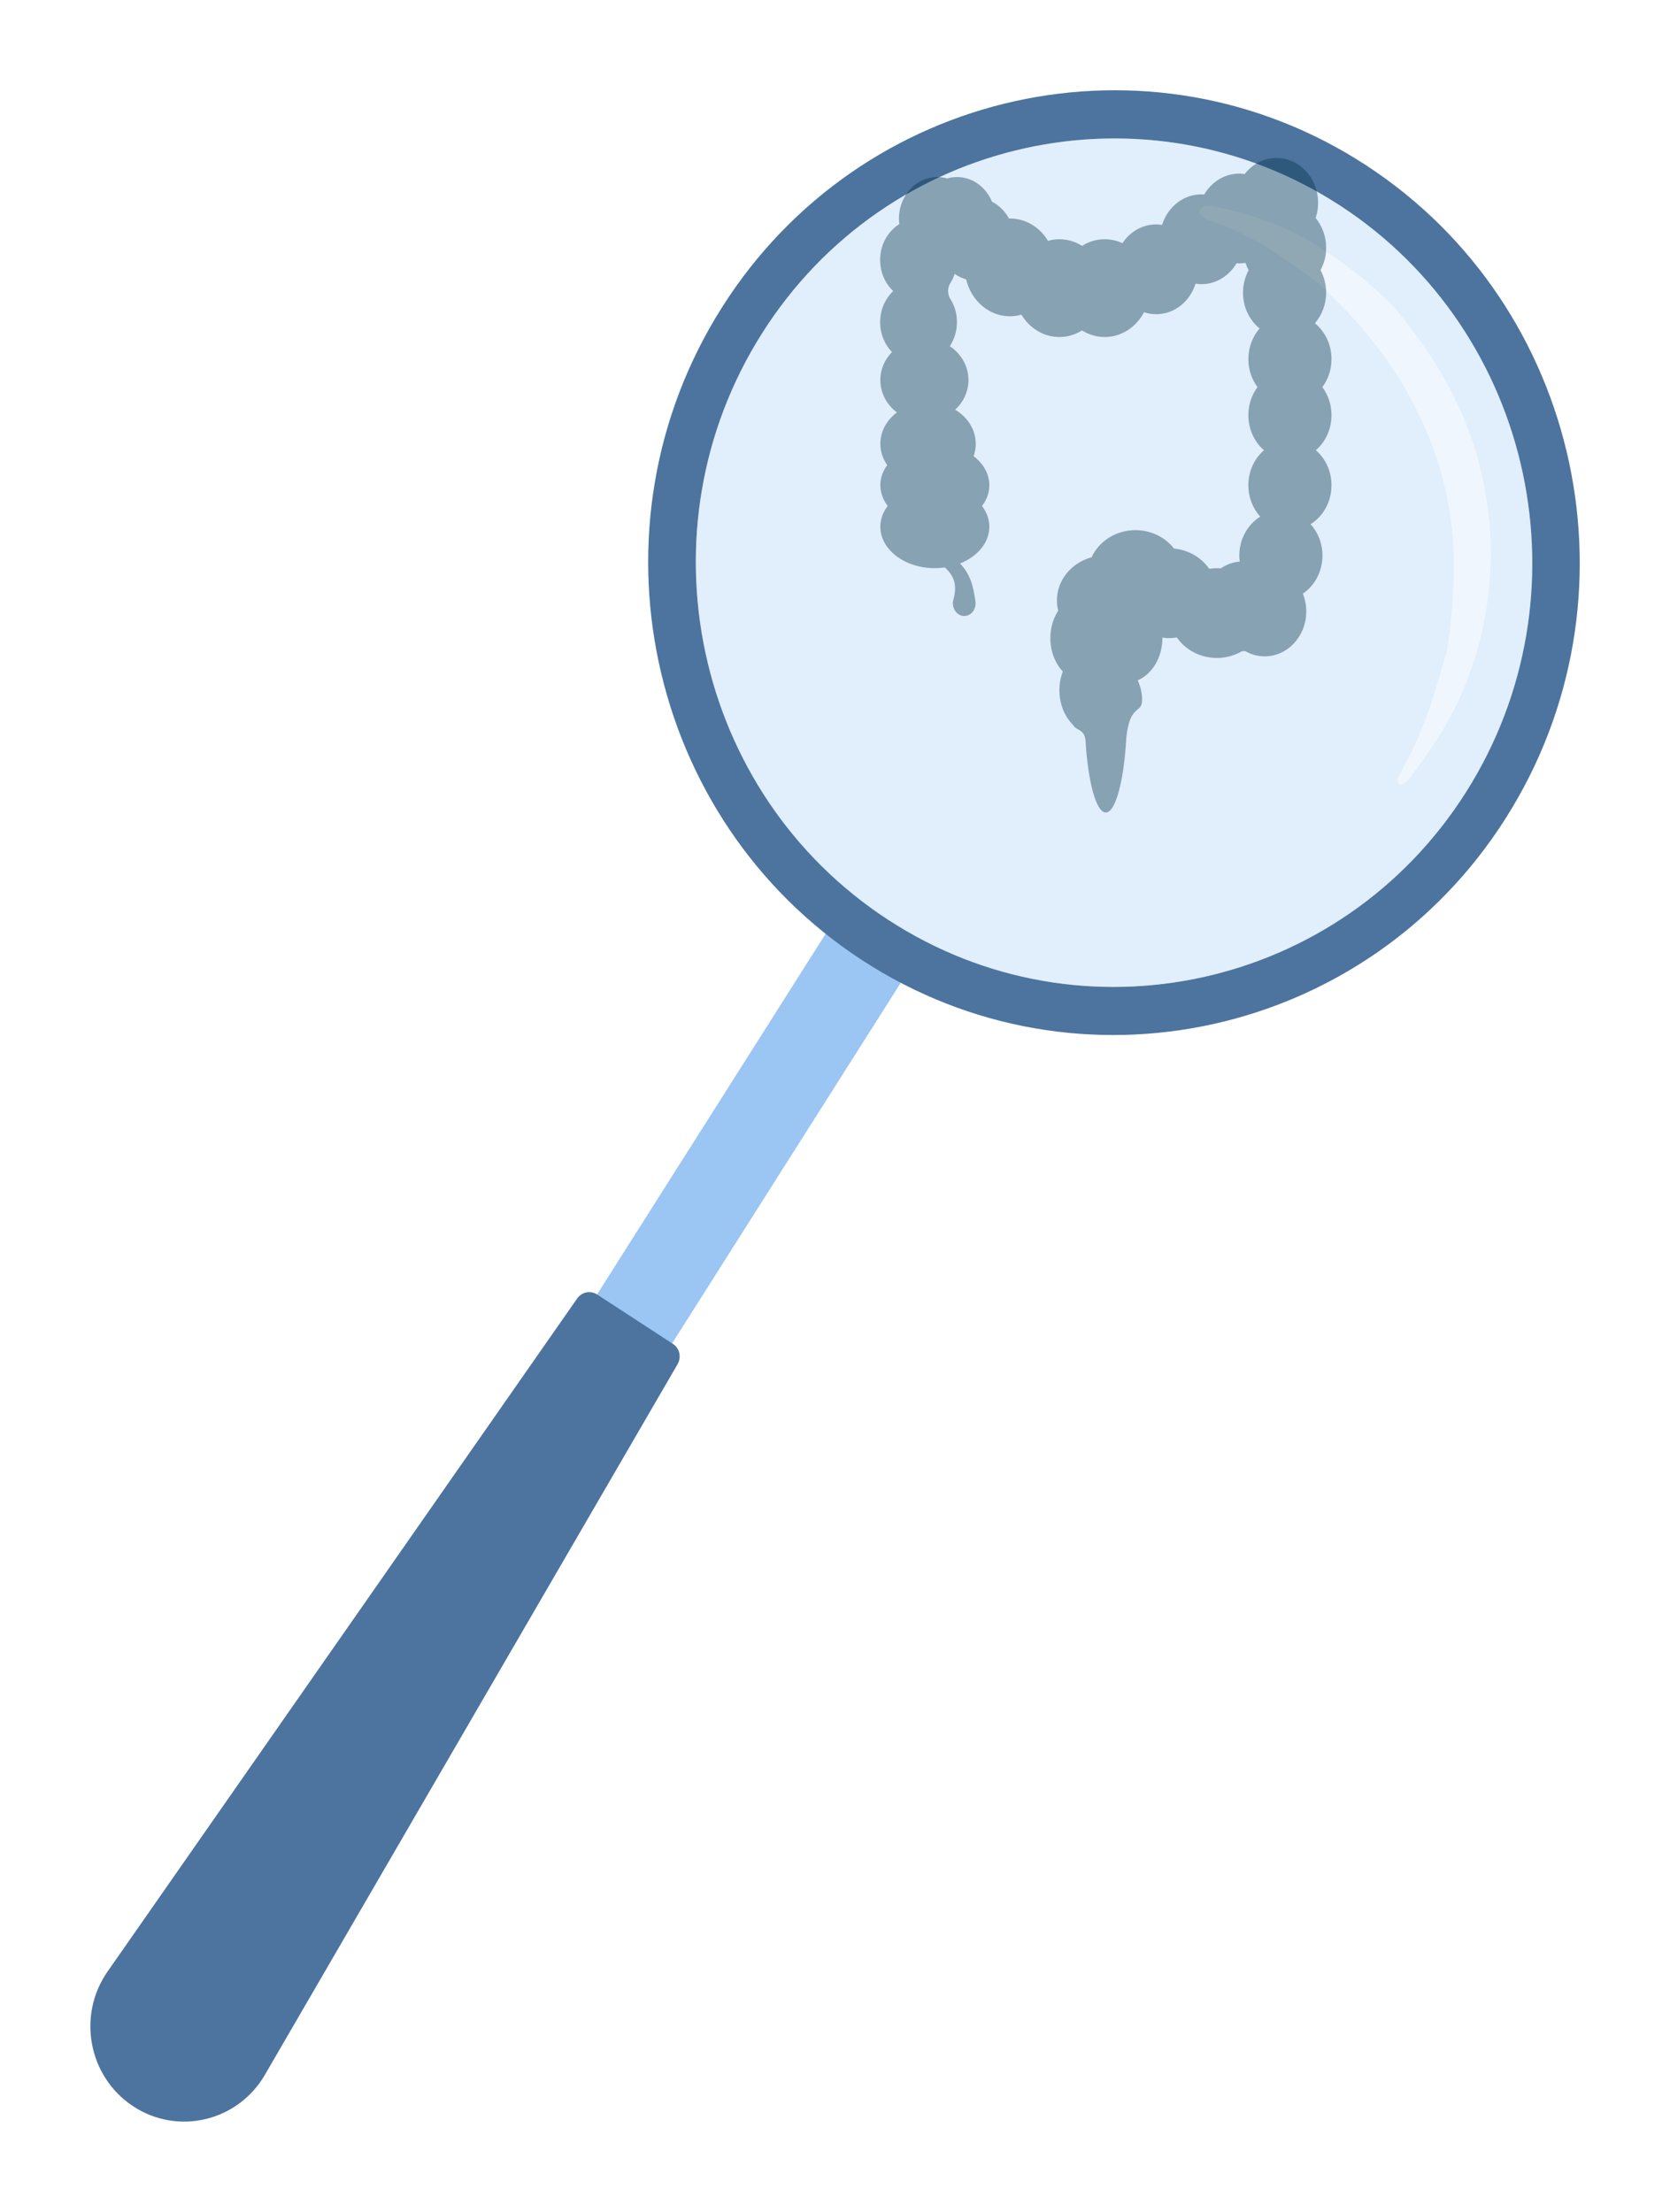
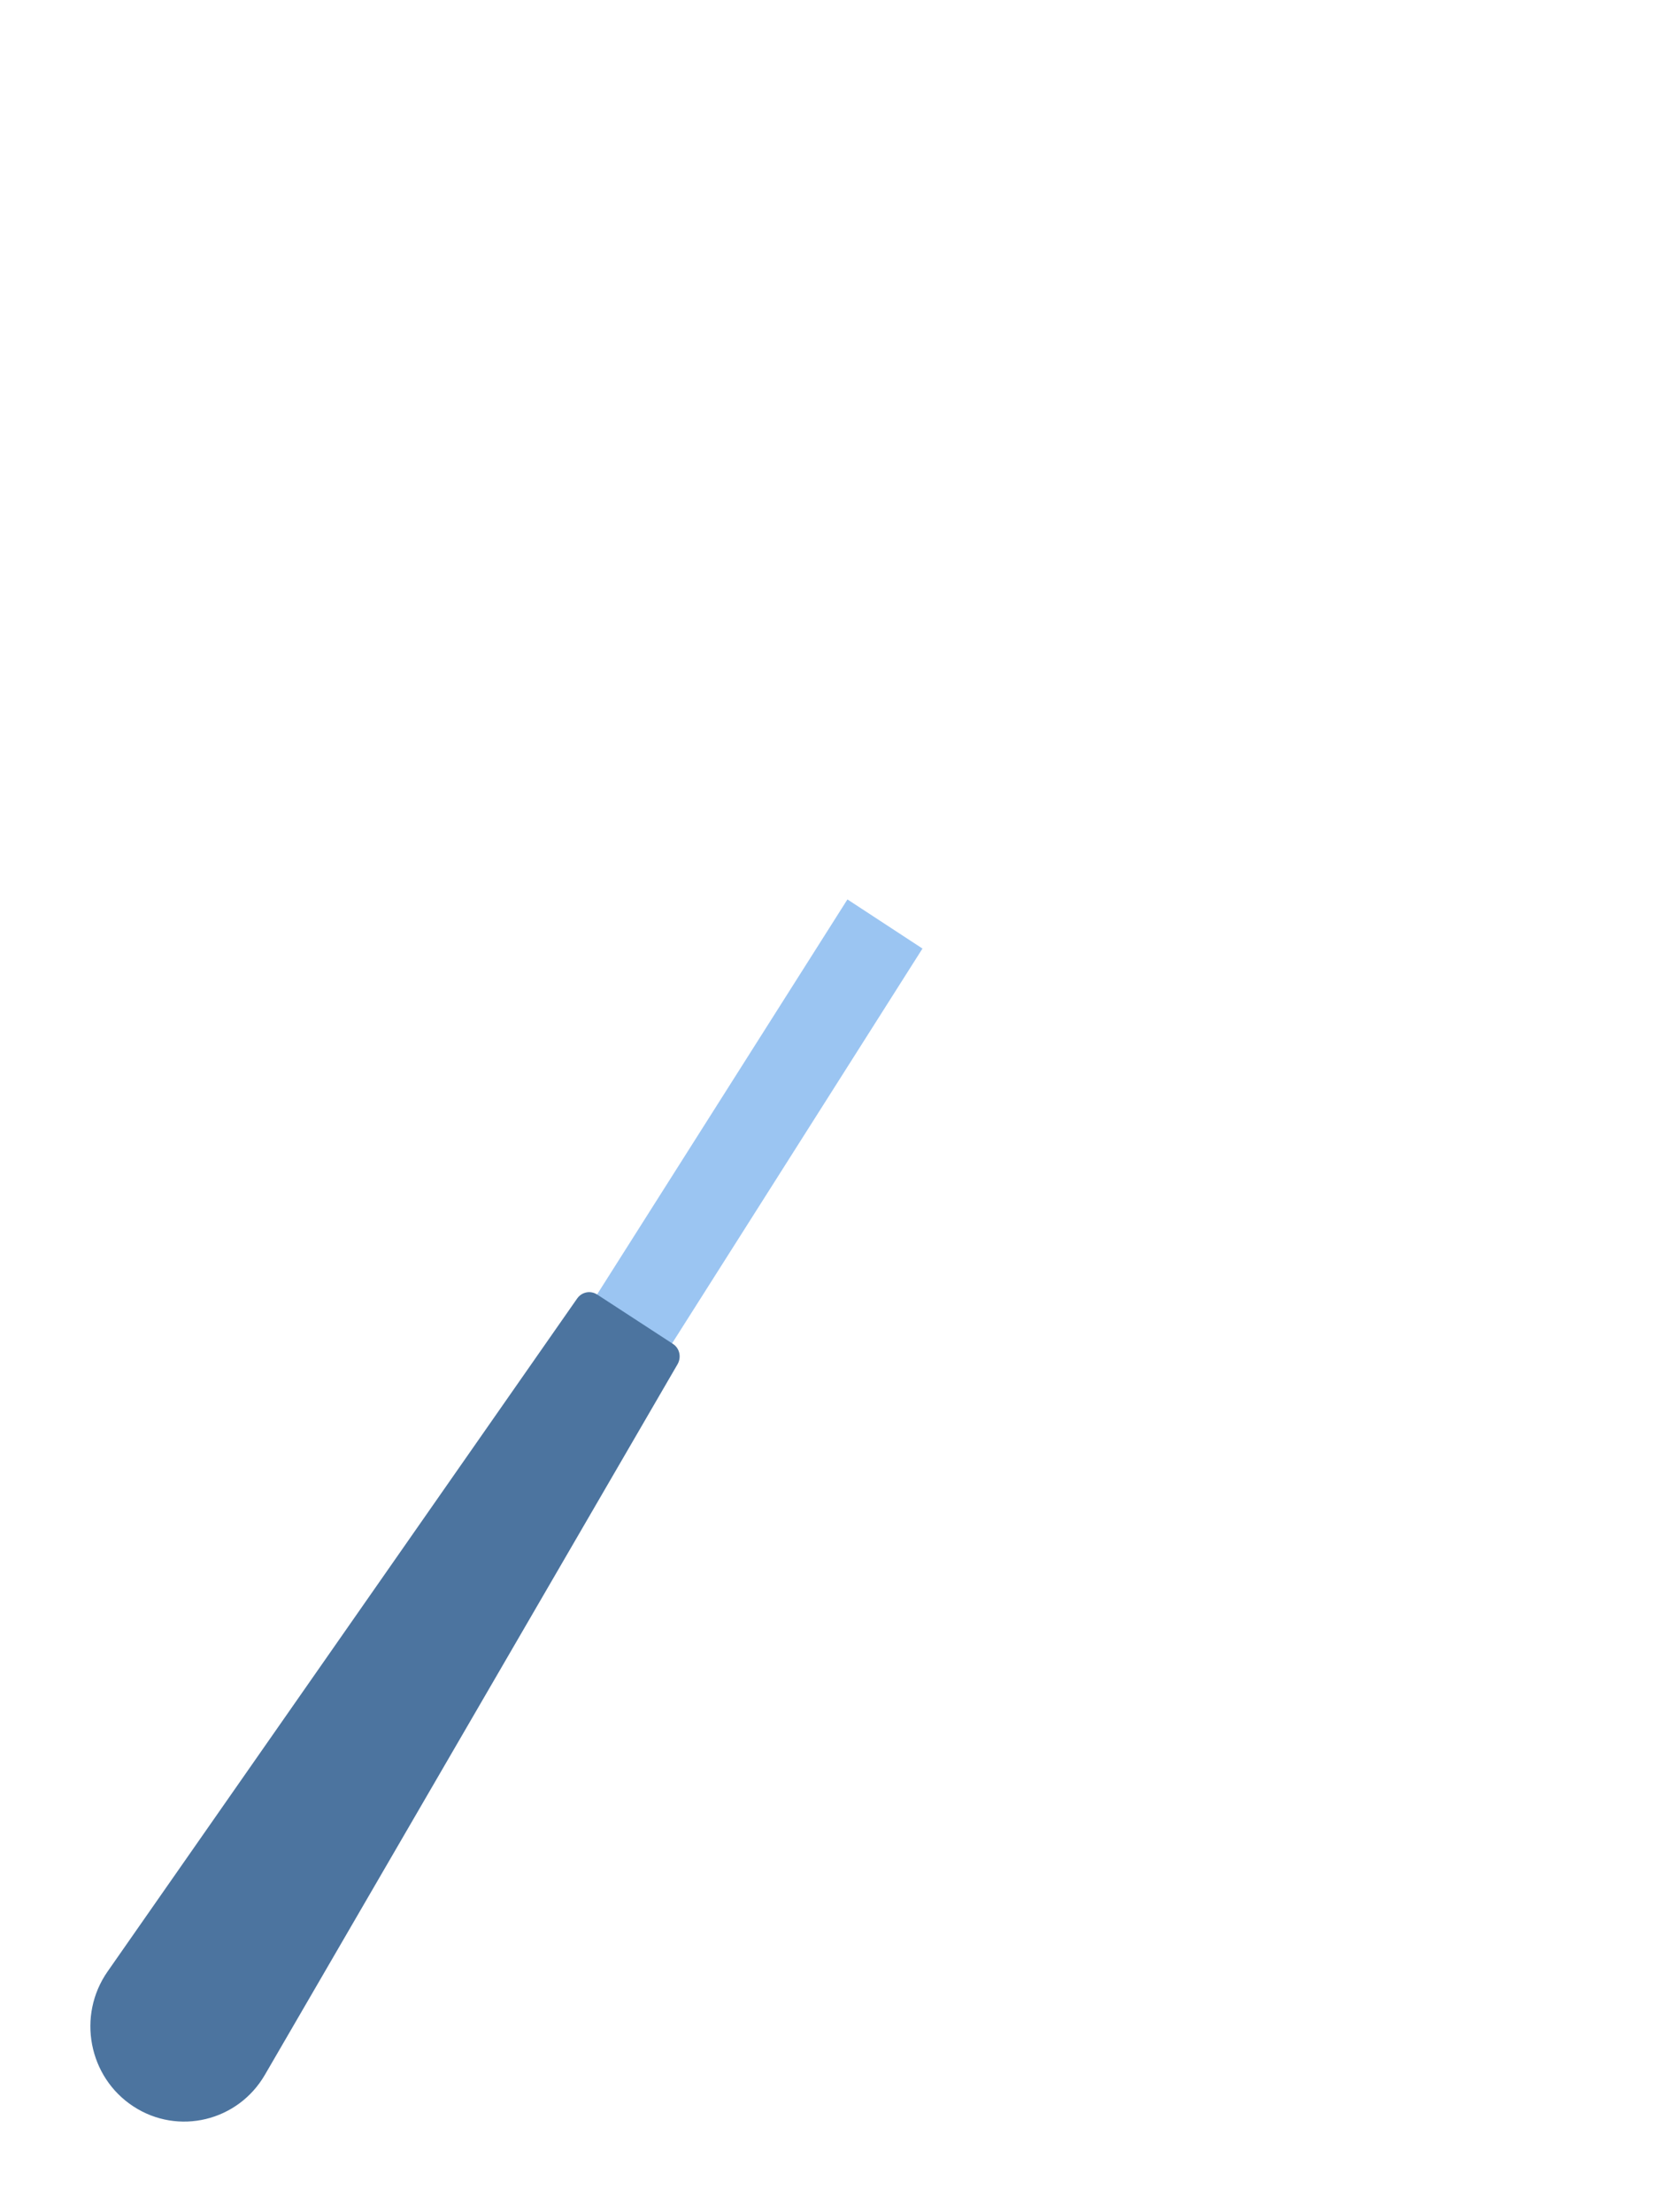
<svg xmlns="http://www.w3.org/2000/svg" width="74" height="98" viewBox="0 0 74 98" fill="none">
  <g filter="url(#filter0_d_5359_2313)">
    <path d="M24.432 56.547L27.757 58.711L40.876 38.027L37.551 35.85L24.432 56.547Z" fill="#9BC5F2" />
-     <path d="M38.196 38.538C47.767 44.783 60.569 41.958 66.721 32.252C72.885 22.54 70.105 9.563 60.528 3.319C50.951 -2.926 38.155 -0.101 31.997 9.611C25.839 19.317 28.619 32.294 38.196 38.538ZM59.391 5.115C67.988 10.723 70.486 22.38 64.956 31.104C59.432 39.817 47.937 42.356 39.34 36.742C30.742 31.134 28.244 19.483 33.774 10.759C39.298 2.04 50.787 -0.488 59.391 5.115Z" fill="#4C749F" />
    <path d="M5.911 89.328C7.893 90.624 10.544 89.988 11.74 87.924L30.026 56.44C30.202 56.124 30.114 55.732 29.815 55.541L26.466 53.359C26.167 53.163 25.78 53.24 25.575 53.531L4.767 83.351C3.401 85.308 3.923 88.031 5.911 89.328Z" fill="#4C749F" />
-     <path opacity="0.3" d="M33.774 10.759C28.244 19.477 30.736 31.134 39.34 36.742C47.937 42.35 59.432 39.817 64.956 31.104C70.487 22.38 67.988 10.723 59.391 5.115C50.787 -0.488 39.299 2.04 33.774 10.759Z" fill="#9BC5F2" />
    <g style="mix-blend-mode:screen" opacity="0.5">
-       <path d="M53.314 5.602C53.344 5.715 54.147 5.965 54.235 6.001C54.88 6.274 55.537 6.584 56.129 6.958C56.886 7.428 57.842 8.1 58.44 8.582C61.449 11.318 63.595 14.648 64.252 18.758C64.551 20.631 64.428 22.849 64.111 24.848C63.665 26.37 63.202 28.089 62.404 29.588C62.252 29.873 62.099 30.159 61.953 30.444C61.859 30.628 62.058 30.878 62.223 30.688C62.352 30.765 63.659 28.791 63.771 28.606C65.63 25.668 66.369 22.017 65.935 18.567C65.495 15.053 63.947 12.168 61.712 9.545C60.61 8.451 59.472 7.571 58.158 6.768C57.238 6.161 56.094 5.751 55.044 5.442C54.569 5.299 54.071 5.204 53.584 5.109C53.285 5.043 52.921 5.424 53.309 5.596L53.314 5.602Z" fill="white" />
-     </g>
+       </g>
  </g>
  <g opacity="0.4" clip-path="url(#clip0_5359_2313)">
-     <path d="M59 18.395C59 17.925 58.848 17.493 58.595 17.152C58.848 16.812 59 16.38 59 15.909C59 15.26 58.711 14.685 58.265 14.322C58.573 13.967 58.763 13.491 58.763 12.966C58.763 12.603 58.671 12.264 58.514 11.971C58.671 11.678 58.763 11.34 58.763 10.977C58.763 10.47 58.586 10.01 58.297 9.658C58.367 9.449 58.407 9.223 58.407 8.988C58.407 7.889 57.582 6.999 56.565 6.999C55.998 6.999 55.492 7.275 55.154 7.711C55.076 7.7 54.996 7.692 54.916 7.692C54.261 7.692 53.687 8.062 53.36 8.618C53.32 8.615 53.279 8.611 53.237 8.611C52.426 8.611 51.739 9.179 51.493 9.965C51.407 9.952 51.321 9.943 51.232 9.943C50.615 9.943 50.071 10.271 49.736 10.774C49.494 10.663 49.229 10.6 48.949 10.6C48.583 10.6 48.242 10.708 47.946 10.893C47.651 10.708 47.309 10.6 46.944 10.6C46.769 10.6 46.6 10.627 46.438 10.672C46.081 10.076 45.461 9.681 44.754 9.681C44.739 9.681 44.724 9.684 44.709 9.684C44.536 9.36 44.274 9.099 43.958 8.939C43.694 8.295 43.097 7.844 42.403 7.844C42.252 7.844 42.108 7.867 41.969 7.907C41.83 7.867 41.686 7.844 41.535 7.844C40.596 7.844 39.834 8.666 39.834 9.681C39.834 9.765 39.841 9.847 39.852 9.928C39.343 10.247 39 10.839 39 11.518C39 12.068 39.225 12.56 39.579 12.896C39.225 13.233 39 13.725 39 14.274C39 14.795 39.202 15.264 39.524 15.598C39.206 15.925 39.01 16.36 39.01 16.838C39.01 17.42 39.297 17.937 39.744 18.273C39.295 18.61 39.01 19.107 39.01 19.664C39.01 20.01 39.122 20.333 39.314 20.609C39.12 20.873 39.01 21.177 39.01 21.5C39.01 21.824 39.13 22.148 39.335 22.419C39.13 22.69 39.01 23.003 39.01 23.337C39.01 24.352 40.09 25.174 41.424 25.174C41.577 25.174 41.726 25.162 41.872 25.141C42.205 25.466 42.451 25.824 42.246 26.573C42.132 26.953 42.448 27.36 42.808 27.285C43.081 27.235 43.266 26.95 43.221 26.648C43.129 25.89 42.946 25.392 42.542 24.965C43.312 24.658 43.839 24.045 43.839 23.337C43.839 23.002 43.719 22.689 43.513 22.418C43.719 22.148 43.839 21.835 43.839 21.5C43.839 20.997 43.572 20.541 43.142 20.209C43.204 20.037 43.237 19.854 43.237 19.663C43.237 19.036 42.875 18.483 42.323 18.152C42.686 17.819 42.913 17.353 42.913 16.838C42.913 16.218 42.586 15.671 42.087 15.339C42.285 15.039 42.403 14.672 42.403 14.274C42.403 13.876 42.296 13.543 42.114 13.251C41.982 13.041 41.975 12.759 42.107 12.55C42.188 12.423 42.254 12.283 42.303 12.135C42.457 12.245 42.628 12.326 42.812 12.378C43.032 13.316 43.817 14.013 44.755 14.013C44.93 14.013 45.099 13.986 45.261 13.941C45.618 14.537 46.238 14.932 46.944 14.932C47.31 14.932 47.652 14.825 47.947 14.64C48.243 14.825 48.585 14.932 48.95 14.932C49.698 14.932 50.349 14.489 50.694 13.834C50.864 13.89 51.045 13.921 51.232 13.921C52.043 13.921 52.731 13.354 52.977 12.567C53.062 12.581 53.149 12.59 53.238 12.59C53.893 12.59 54.466 12.22 54.793 11.664C54.834 11.666 54.875 11.67 54.916 11.67C55.009 11.67 55.1 11.66 55.189 11.646C55.227 11.76 55.273 11.868 55.328 11.972C55.171 12.264 55.08 12.603 55.08 12.966C55.08 13.615 55.369 14.19 55.815 14.553C55.507 14.908 55.317 15.385 55.317 15.91C55.317 16.381 55.469 16.812 55.722 17.153C55.469 17.493 55.317 17.925 55.317 18.396C55.317 19.025 55.588 19.584 56.009 19.948C55.588 20.313 55.317 20.872 55.317 21.5C55.317 22.042 55.518 22.533 55.844 22.892C55.29 23.235 54.916 23.878 54.916 24.616C54.916 24.706 54.924 24.795 54.935 24.881C54.629 24.907 54.344 25.014 54.098 25.182C54.041 25.177 53.983 25.174 53.924 25.174C53.807 25.174 53.694 25.185 53.581 25.202C53.241 24.71 52.676 24.368 52.023 24.306C51.638 23.812 51.017 23.489 50.315 23.489C49.442 23.489 48.693 23.985 48.37 24.693C47.483 24.931 46.834 25.695 46.834 26.604C46.834 26.76 46.854 26.911 46.891 27.057C46.674 27.393 46.543 27.814 46.543 28.273C46.543 28.862 46.757 29.39 47.096 29.754C46.999 30.006 46.944 30.286 46.944 30.581C46.944 31.199 47.178 31.75 47.544 32.114C47.683 32.383 48.016 32.27 48.098 32.771C48.207 34.631 48.569 35.999 49.001 35.999C49.432 35.999 49.806 34.59 49.908 32.689H49.907C50.064 31.201 50.577 31.618 50.605 31.068C50.622 30.734 50.535 30.419 50.414 30.142C51.051 29.865 51.507 29.134 51.507 28.273C51.507 28.265 51.506 28.258 51.506 28.25C51.605 28.264 51.704 28.273 51.806 28.273C51.923 28.273 52.037 28.262 52.149 28.244C52.526 28.79 53.18 29.151 53.924 29.151C54.334 29.151 54.717 29.039 55.041 28.849C55.054 28.849 55.067 28.851 55.08 28.851C55.112 28.851 55.142 28.848 55.174 28.846C55.432 28.995 55.727 29.08 56.04 29.08C57.058 29.08 57.882 28.189 57.882 27.091C57.882 26.811 57.828 26.544 57.731 26.302C58.252 25.951 58.6 25.328 58.6 24.616C58.6 24.074 58.398 23.583 58.073 23.225C58.627 22.882 59 22.239 59 21.5C59 20.872 58.729 20.312 58.307 19.948C58.729 19.584 59 19.024 59 18.396V18.395Z" fill="#002F47" />
-   </g>
+     </g>
  <defs>
    <filter id="filter0_d_5359_2313" x="0.005" y="-0.001" width="73.996" height="98.002" filterUnits="userSpaceOnUse" color-interpolation-filters="sRGB">
      <feFlood flood-opacity="0" result="BackgroundImageFix" />
      <feColorMatrix in="SourceAlpha" type="matrix" values="0 0 0 0 0 0 0 0 0 0 0 0 0 0 0 0 0 0 127 0" result="hardAlpha" />
      <feOffset dy="4" />
      <feGaussianBlur stdDeviation="2" />
      <feComposite in2="hardAlpha" operator="out" />
      <feColorMatrix type="matrix" values="0 0 0 0 0 0 0 0 0 0 0 0 0 0 0 0 0 0 0.25 0" />
      <feBlend mode="normal" in2="BackgroundImageFix" result="effect1_dropShadow_5359_2313" />
      <feBlend mode="normal" in="SourceGraphic" in2="effect1_dropShadow_5359_2313" result="shape" />
    </filter>
    <clipPath id="clip0_5359_2313">
-       <rect width="20" height="29" fill="white" transform="translate(39 7)" />
-     </clipPath>
+       </clipPath>
  </defs>
</svg>